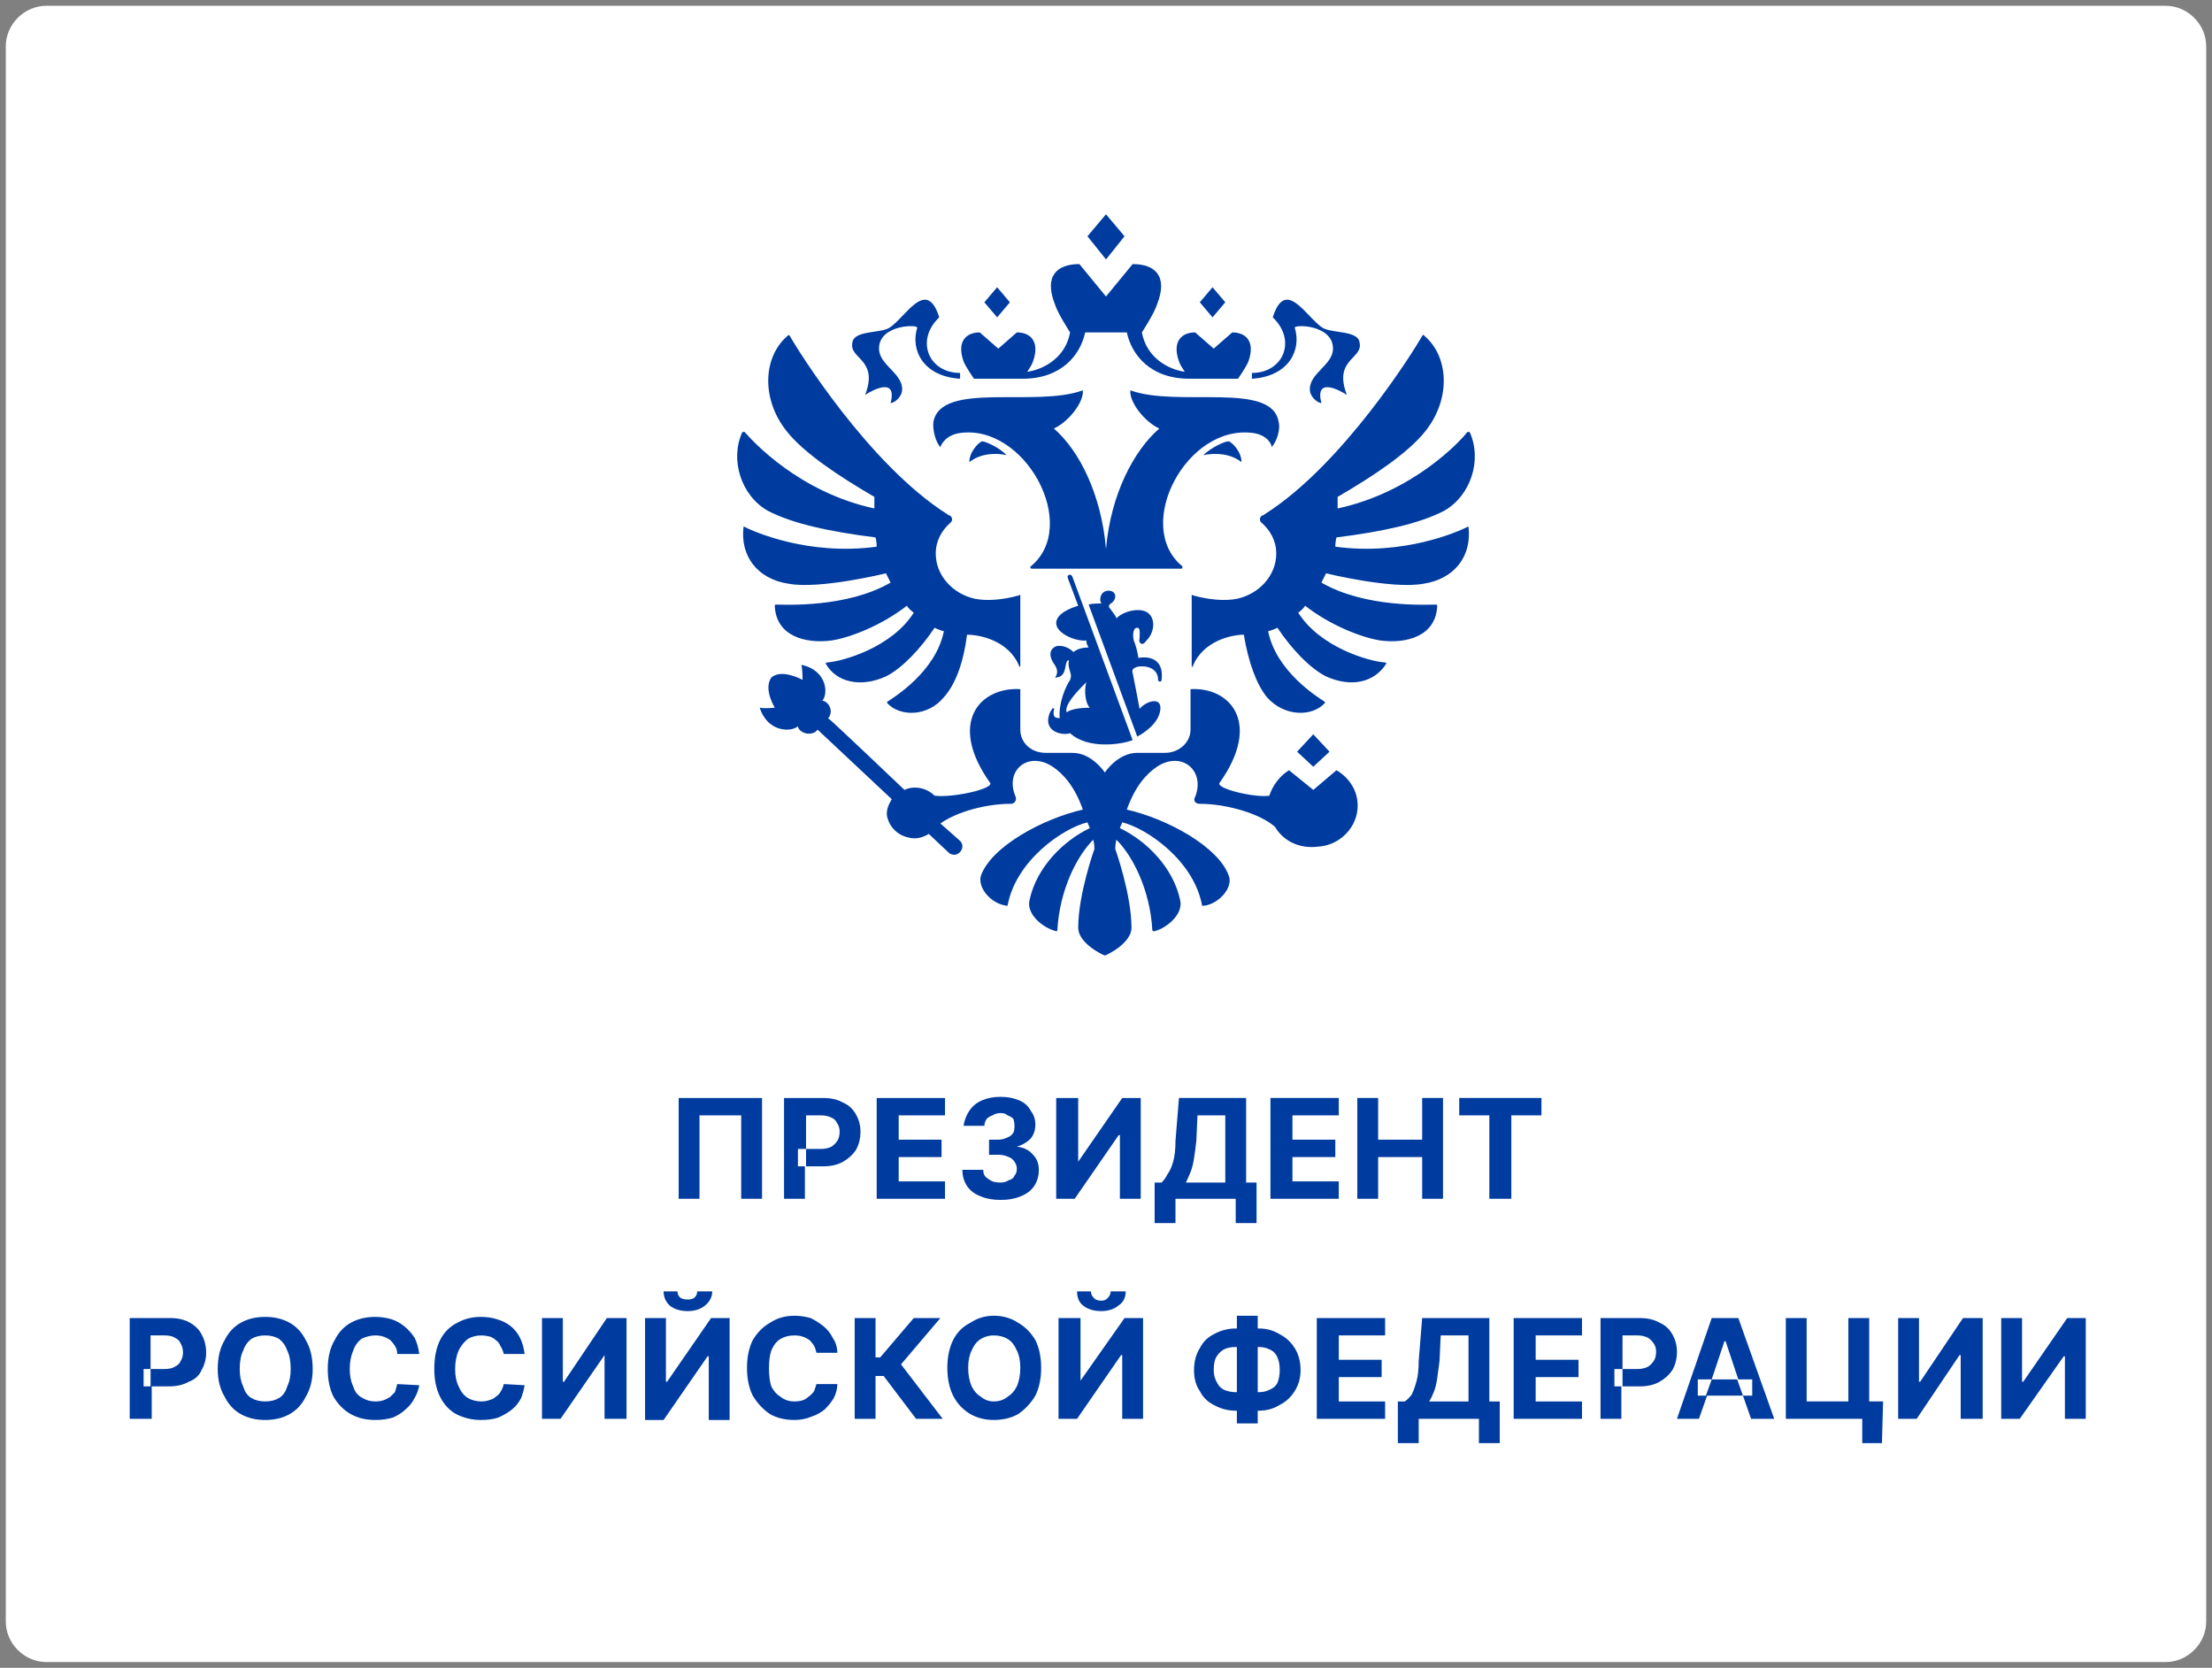
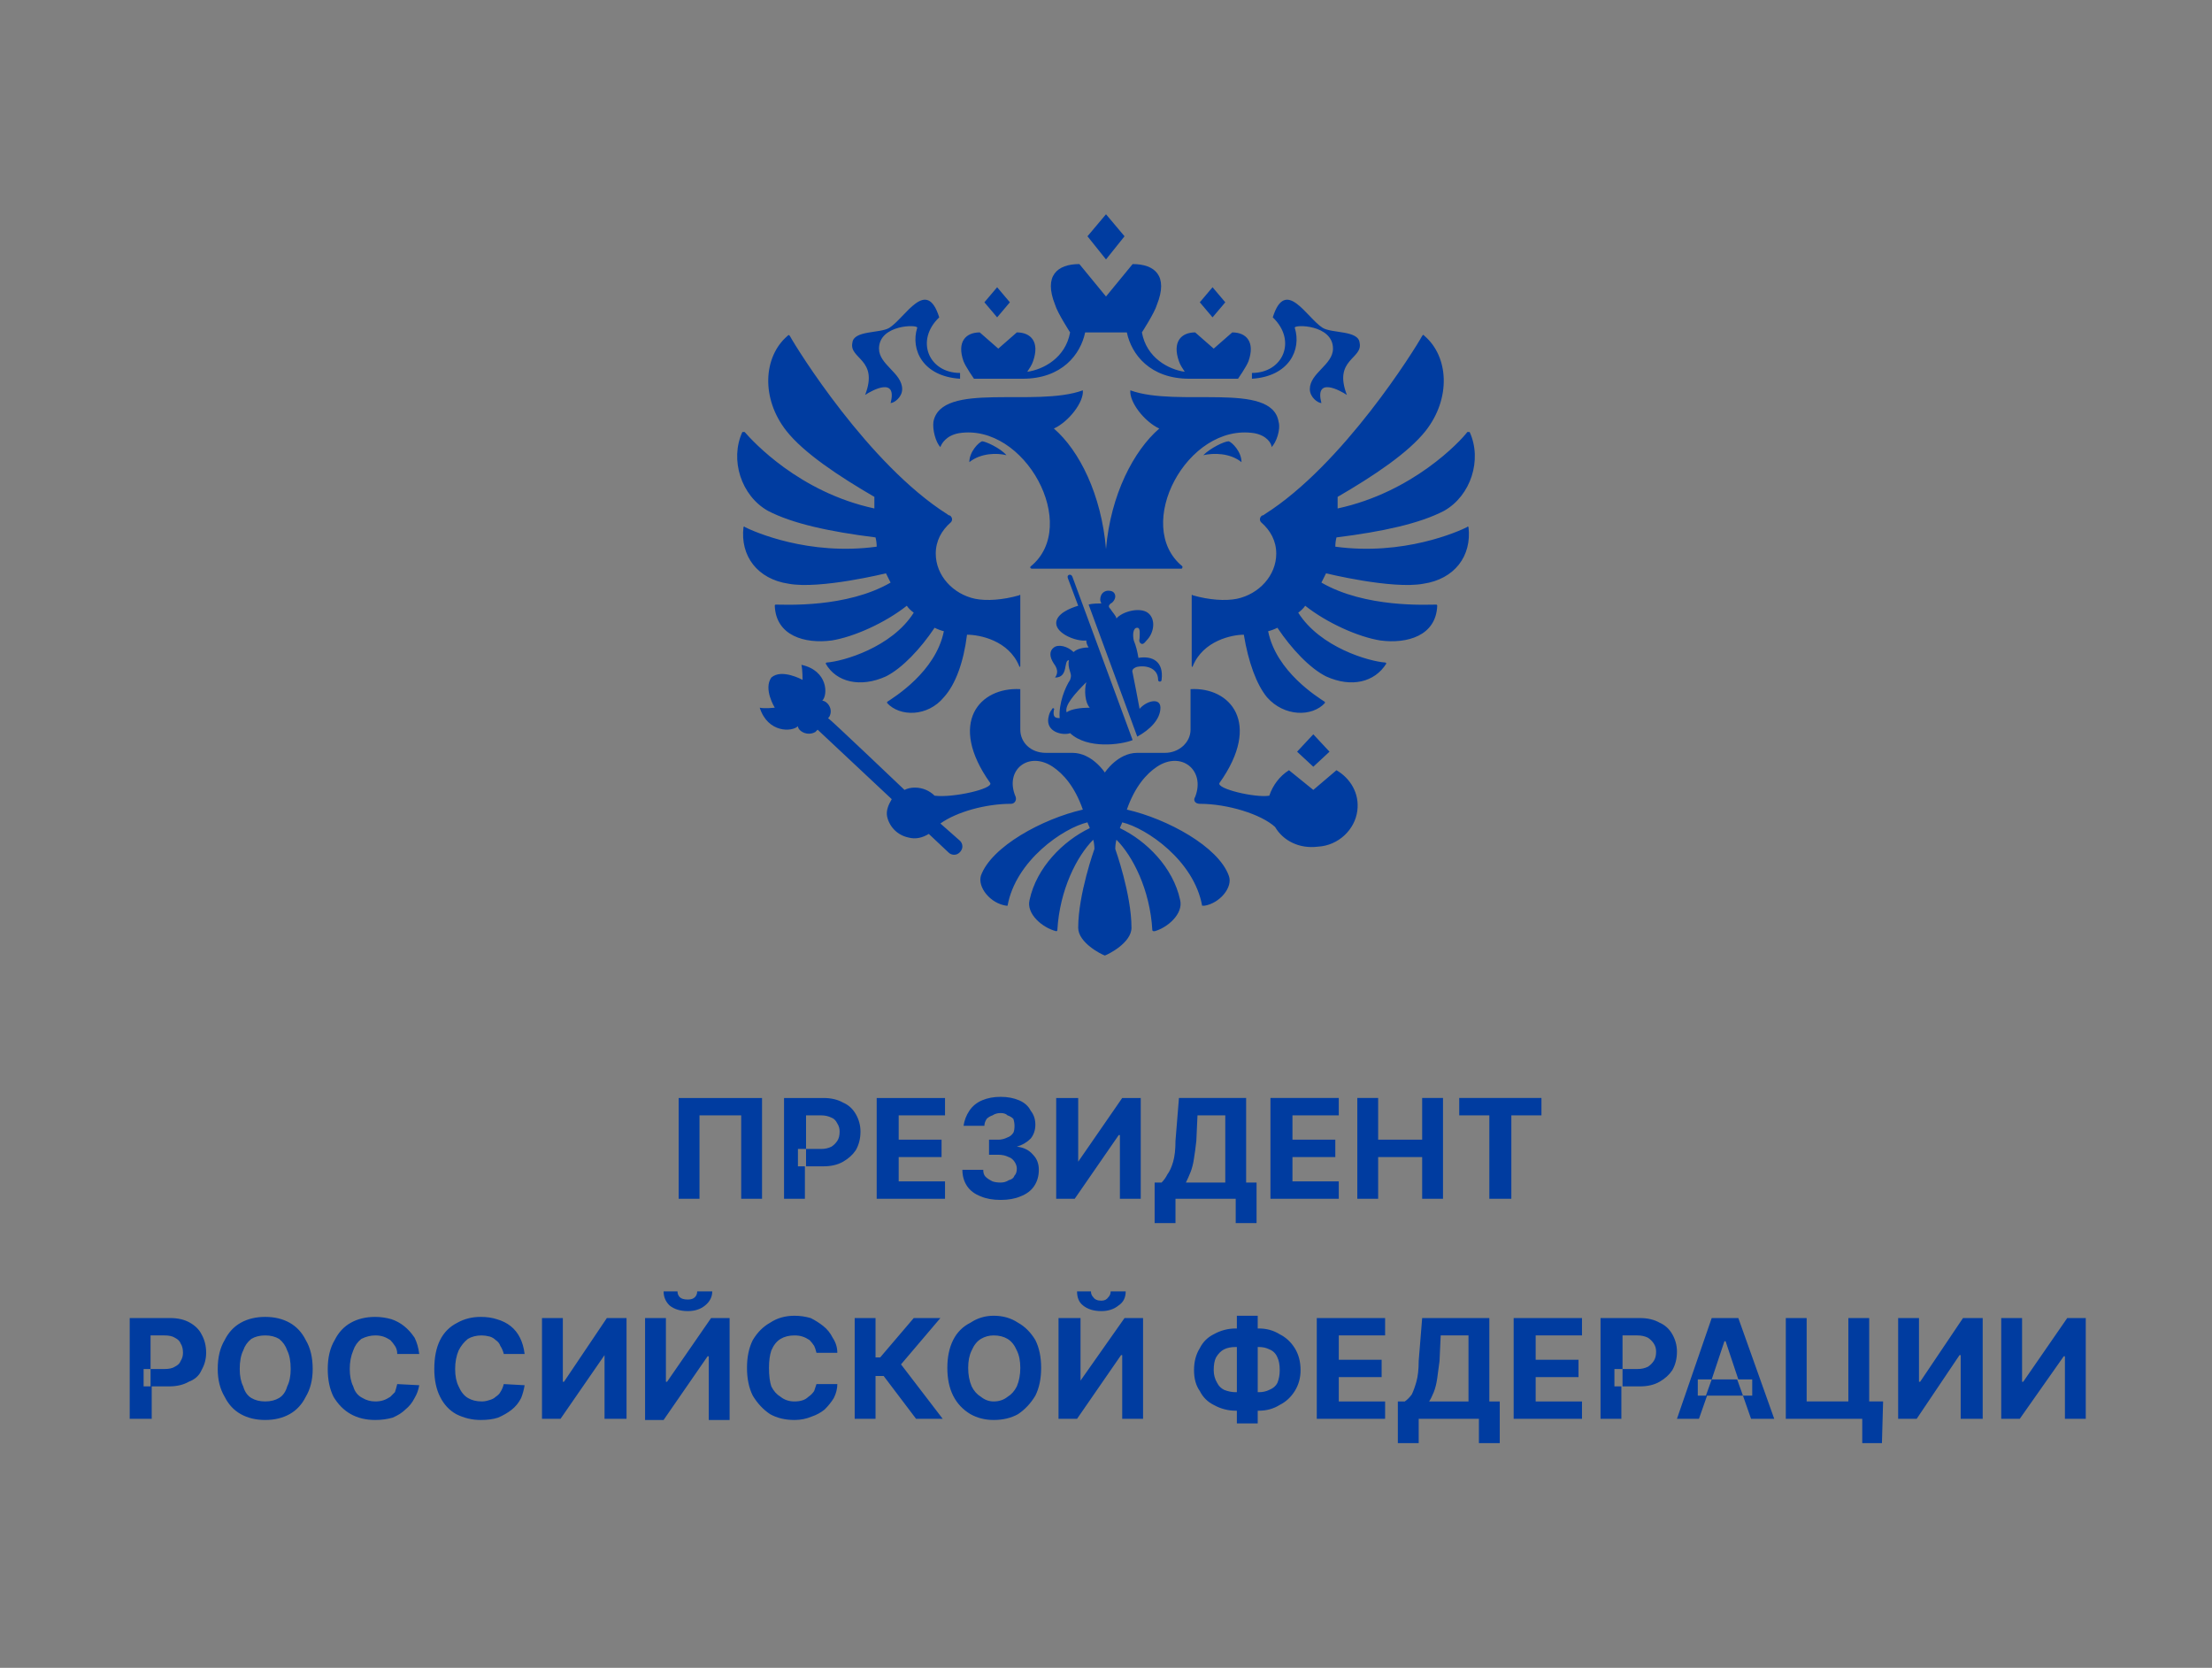
<svg xmlns="http://www.w3.org/2000/svg" version="1.2" viewBox="0 0 191 144" width="191" height="144">
  <rect x="0" y="0" width="191" height="144" fill="#808080" stroke="none" />
  <title>1-svg</title>
  <style>
		.s0 { fill: #ffffff } 
		.s1 { fill: #003ca0 } 
	</style>
-   <path id="Layer" class="s0" d="m0.5 4c0-1.9 1.6-3.5 3.5-3.5h183c1.9 0 3.5 1.6 3.5 3.5v136c0 1.9-1.6 3.5-3.5 3.5h-183c-1.9 0-3.5-1.6-3.5-3.5z" />
  <path id="Layer" fill-rule="evenodd" class="s1" d="m110.4 36.4c0.2 0.7-0.2 1.8-0.6 2.2 0-0.3-0.4-1-1.5-1.2-5.8-0.9-10.5 8-6.2 11.5 0 0.1 0 0.2-0.1 0.2h-12.9c-0.1 0-0.2-0.1-0.1-0.2 4.3-3.5-0.5-12.4-6.2-11.5-1.1 0.2-1.5 0.9-1.6 1.2-0.4-0.4-0.7-1.5-0.6-2.2 0.7-3.5 8.8-1.2 12.9-2.7 0.1 1-1.2 2.7-2.5 3.3 2.2 1.9 4.1 5.7 4.5 10.4 0.4-4.7 2.4-8.5 4.6-10.4-1.3-0.6-2.6-2.3-2.5-3.3 4.1 1.5 12.2-0.8 12.8 2.7zm16.3 9.1c0-0.1 0.1 0 0.1 0 0.3 2.5-1.2 4.5-3.9 4.9-2.7 0.5-8.4-0.9-8.4-0.9q-0.2 0.4-0.4 0.8c3.8 2.2 9.1 1.9 9.9 1.9q0.1 0 0.1 0.1c-0.1 2.6-2.6 3.3-4.9 3-1.9-0.3-4.6-1.5-6.5-3q-0.2 0.3-0.6 0.6c1.9 3 6.1 4.2 7.5 4.3 0.1 0 0.1 0.1 0.1 0.1-1 1.6-3 2.1-5.2 1.1-1.4-0.7-3-2.4-4.2-4.2q-0.4 0.2-0.8 0.3c0.7 3.5 4.3 5.7 4.9 6.1q0 0 0 0 0 0.1 0 0.1c-1.1 1.2-3.5 1.2-5-0.5-0.9-1.1-1.6-3-2-5.4-1 0-3.5 0.5-4.4 2.7 0 0.1-0.1 0.1-0.1 0v-6.1c0 0 0-0.1 0.1 0 1.4 0.4 2.8 0.5 3.8 0.3 1.9-0.4 3.4-2 3.4-3.9 0-1.1-0.5-2-1.3-2.7-0.2-0.2-0.1-0.5 0.1-0.6q0.1 0 0.2-0.1c6.8-4.3 13-14.3 13.6-15.4q0.1-0.1 0.1-0.1 0 0 0.1 0.1c2.1 1.8 2.3 5.4 0.1 8.2-1.5 1.9-4.5 3.9-7.6 5.7q0 0.5 0 1c6.5-1.4 10.6-5.8 11.2-6.6 0 0 0.1 0 0.2 0 1.1 2.4 0.1 5.5-2.2 6.8-2.1 1.1-5.3 1.8-9.3 2.3q-0.1 0.4-0.1 0.8c5.9 0.8 10.6-1.3 11.4-1.7zm-18.6-12.8c0 0 0-0.5 0-0.5 2.7 0 3.9-2.8 1.8-4.8 1.1-3.5 2.9 0 4.3 0.9 0.8 0.5 3.1 0.2 3.2 1.3 0.3 1.4-2.3 1.4-1.1 4.5-0.6-0.4-2.8-1.6-2.2 0.7-0.3 0-1-0.5-1-1.2 0-1.4 2-2.1 2-3.5 0-2.1-3.4-2.1-3.3-1.8 0.6 1.9-0.5 4.2-3.7 4.4zm-33.4 1.4c1.2-3.1-1.4-3.1-1.1-4.5 0.1-1.1 2.4-0.8 3.2-1.3 1.4-0.9 3.2-4.4 4.3-0.9-2.1 2-0.9 4.8 1.8 4.8 0 0 0 0.5 0 0.5-3.2-0.2-4.3-2.5-3.7-4.4 0.1-0.3-3.3-0.3-3.3 1.8 0 1.4 2 2.1 2 3.5 0 0.7-0.7 1.2-1 1.2 0.6-2.3-1.6-1.1-2.2-0.7zm1.8 15.4c0 0-5.7 1.4-8.4 0.9-2.7-0.4-4.2-2.4-3.9-4.9 0 0 0.1-0.1 0.1 0 0.8 0.4 5.5 2.5 11.4 1.7q0-0.4-0.1-0.8c-4-0.5-7.2-1.2-9.3-2.3-2.3-1.3-3.3-4.4-2.2-6.8 0.1 0 0.2 0 0.2 0 0.7 0.8 4.7 5.2 11.2 6.6q0-0.5 0-1c-3.1-1.8-6.1-3.8-7.6-5.7-2.2-2.8-2-6.4 0.1-8.2 0.1-0.1 0.1-0.1 0.2 0 0.6 1.1 6.8 11.1 13.6 15.4q0.1 0.1 0.2 0.1c0.2 0.1 0.3 0.4 0.1 0.6-0.8 0.7-1.3 1.6-1.3 2.7 0 1.9 1.5 3.5 3.4 3.9 1 0.2 2.4 0.1 3.8-0.3 0.1-0.1 0.1 0 0.1 0v6.1c0 0.1-0.1 0.1-0.1 0-0.9-2.2-3.4-2.7-4.5-2.7-0.3 2.4-1 4.3-2 5.4-1.4 1.7-3.8 1.7-4.9 0.5q0 0 0-0.1 0 0 0 0c0.6-0.4 4.2-2.6 4.9-6.1q-0.4-0.1-0.8-0.3c-1.2 1.8-2.8 3.5-4.2 4.2-2.2 1-4.3 0.5-5.2-1.1 0 0 0-0.1 0.1-0.1 1.4-0.1 5.6-1.3 7.5-4.3q-0.4-0.3-0.6-0.6c-1.9 1.5-4.6 2.7-6.5 3-2.3 0.3-4.8-0.4-4.9-3q0-0.1 0.1-0.1c0.8 0 6.1 0.3 9.9-1.9q-0.2-0.4-0.4-0.8zm20.6-29.1l-1.6 2-1.6-2 1.6-1.9 1.6 1.9zm-13 12.3q0 0 0 0zm0 0c0 0-0.7-1-0.9-1.5-0.6-1.7 0.2-2.5 1.4-2.5l1.6 1.4 1.6-1.4c1.2 0 2 0.8 1.4 2.5-0.1 0.3-0.3 0.6-0.5 0.9 1.4-0.2 3.3-1.2 3.7-3.4 0 0-1.1-1.7-1.3-2.4-1-2.5 0.2-3.5 2.1-3.5l2.3 2.8 2.3-2.8c1.9 0 3.1 1 2.1 3.5-0.2 0.7-1.3 2.4-1.3 2.4 0.4 2.2 2.3 3.2 3.7 3.4-0.2-0.3-0.4-0.6-0.5-0.9-0.6-1.7 0.2-2.5 1.4-2.5l1.6 1.4 1.6-1.4c1.2 0 2 0.8 1.4 2.5-0.2 0.5-0.9 1.5-0.9 1.5h-4.2c-3.4 0-5-2.1-5.4-4h-3.6c-0.4 1.9-2 4-5.4 4zm29.3 35.5l2-1.7c1.2 0.7 2 2 1.8 3.5-0.2 1.6-1.6 3-3.4 3.1-1.6 0.2-3-0.5-3.7-1.7-1.2-1.1-4.1-2-6.5-2-0.4 0-0.6-0.3-0.4-0.6 0.9-2.3-1.2-4-3.3-2.6-0.9 0.6-1.9 1.7-2.6 3.7 3.5 0.8 7.9 3.2 8.8 5.7 0.4 1-0.8 2.4-2.1 2.6q-0.1 0-0.1 0-0.1 0-0.1 0c-0.7-3.9-4.8-6.7-6.9-7.2-0.1 0.3-0.1 0.2-0.2 0.5 2.3 1.1 4.6 3.4 5.2 6.2 0.3 1.2-1.1 2.4-2.2 2.7-0.1 0-0.2 0-0.2-0.1-0.2-3.5-1.7-6.4-3.1-7.8q-0.1 0.4-0.1 0.8c0 0 1.4 3.9 1.4 6.8 0 1.3-2 2.3-2.3 2.4-0.3-0.1-2.3-1.1-2.3-2.4 0-2.9 1.4-6.8 1.4-6.8q0-0.4-0.1-0.8c-1.4 1.4-2.9 4.3-3.1 7.8 0 0.1-0.1 0.1-0.1 0.1-1.2-0.3-2.6-1.5-2.3-2.7 0.6-2.8 2.9-5.1 5.2-6.2-0.1-0.3-0.1-0.2-0.2-0.5-2.1 0.5-6.2 3.3-6.9 7.2q0 0-0.1 0 0 0 0 0c-1.4-0.2-2.5-1.6-2.2-2.6 0.9-2.5 5.3-4.9 8.8-5.7-0.7-2-1.7-3.1-2.6-3.7-2.1-1.4-4.2 0.3-3.2 2.6 0.1 0.3-0.1 0.6-0.4 0.6-2.2 0-4.7 0.7-6.1 1.7 0 0 1.7 1.5 1.7 1.5q0.2 0.2 0.2 0.5c0 0.3-0.3 0.7-0.7 0.7q-0.3 0-0.5-0.2l-1.7-1.6c-0.5 0.3-1.1 0.5-1.8 0.3-0.9-0.2-1.6-0.9-1.8-1.8-0.1-0.5 0.1-1 0.4-1.5 0 0-6.3-5.9-6.4-6l-0.2 0.2c-0.7 0.4-1.5-0.1-1.5-0.5-0.5 0.5-2.6 0.6-3.3-1.6 0.4 0.1 1.3 0 1.3 0 0 0-1-1.6-0.3-2.6 0.9-0.8 2.7 0.2 2.7 0.2 0 0 0-0.9-0.1-1.3 2.3 0.5 2.3 2.6 1.8 3.1 0.4 0 1 0.7 0.6 1.4l-0.1 0.1c0.2 0.1 6.6 6.2 6.6 6.2q0.4-0.2 0.9-0.2c0.7 0 1.3 0.3 1.7 0.7 1.6 0.2 5.1-0.6 4.8-1.1-3.7-5.2-0.9-8.3 2.6-8.1v3.5c0 1.1 0.9 2 2.2 2h2.3c1.7 0 2.8 1.7 2.8 1.7 0 0 1.1-1.7 2.8-1.7h2.4c1.2 0 2.2-0.9 2.2-2v-3.5c3.4-0.2 6.2 2.9 2.5 8.1-0.3 0.5 3.1 1.3 4.3 1.1 0.3-0.9 0.9-1.7 1.7-2.2l2.1 1.7zm-26.2-42.1l-1.1 1.3-1.1-1.3 1.1-1.3 1.1 1.3zm18.6 0zm0 0l-1.1 1.3-1.1-1.3 1.1-1.3zm1.4 13.8c-1-0.8-2.4-0.8-3.3-0.6 0.6-0.6 1.8-1.2 2.2-1.2 0.3 0.1 1.1 0.9 1.1 1.8zm-23.5 0c0-0.9 0.8-1.7 1.1-1.8 0.3 0 1.6 0.6 2.1 1.2-0.8-0.2-2.2-0.2-3.2 0.6zm31.1 25zm0 0l-1.4 1.3-1.4-1.3 1.4-1.5zm-16.7-7.3c-0.2 0.1-0.4 0.2-0.3 0.5 0.2 1 0.4 2 0.6 3.1 0.6-0.7 1.8-1 1.8-0.1 0 1-0.9 1.9-2 2.5l-4.2-11.4c0.3-0.1 0.9-0.1 1.1-0.1q-0.1-0.2-0.1-0.3c0-0.6 0.4-0.8 0.7-0.8 0.5 0 0.6 0.3 0.6 0.5 0 0.3-0.3 0.6-0.4 0.6-0.2 0.2-0.2 0.3 0 0.5 0.1 0.2 0.5 0.6 0.5 0.8 0.5-0.6 2-1 2.7-0.5 0.7 0.5 0.6 1.7-0.1 2.4-0.1 0.1-0.2 0.3-0.4 0.3q-0.3-0.1-0.2-0.5c0-0.3 0.1-0.9-0.2-0.9-0.4 0-0.4 0.7-0.3 1.1 0.2 0.5 0.3 0.9 0.4 1.5 1.2-0.2 2.2 0.3 2 1.9 0 0.2-0.3 0.2-0.3 0 0-1.1-1.2-1.3-1.9-1.1zm-5.9-7.7c-0.1-0.3 0.3-0.4 0.4-0.1l5.2 14.1c-1 0.4-3.9 0.8-5.4-0.6-0.5 0.2-1.9 0-1.9-1.1 0-0.2 0.1-0.7 0.3-0.9 0.1-0.3 0.3-0.1 0.2 0-0.1 0.6 0.1 0.7 0.5 0.7-0.1-1.3 0.5-2.7 0.9-3.3 0.1-0.3 0.1-0.4 0-0.7q-0.2-0.6-0.1-1c-0.5 0 0 1.5-1.2 1.5 0.3-0.4 0.2-0.8-0.1-1.2-0.4-0.6-0.4-1.1 0-1.4 0.4-0.3 1.2-0.1 1.7 0.4 0.3-0.3 0.9-0.4 1.3-0.4q-0.2-0.3-0.2-0.6c-0.9 0.1-2.6-0.6-2.6-1.5 0-0.8 1.2-1.3 1.9-1.5l-0.9-2.4zm-0.1 11.6c0.4-0.3 1.3-0.4 2-0.4-0.4-0.4-0.5-1.5-0.3-2.2-1 1-1.9 2-1.7 2.6z" />
  <path id="Layer" fill-rule="evenodd" class="s1" d="m65.8 94.8v8.7h-1.8v-7.2h-3.6v7.2h-1.8v-8.7zm1.9 8.7v-8.7h3.4q1 0 1.7 0.4 0.7 0.3 1.1 1 0.4 0.7 0.4 1.5 0 0.9-0.4 1.6-0.4 0.6-1.1 1-0.7 0.4-1.7 0.4h-1.6v2.8zm1.9-2.8v-1.5h-0.7v1.5zm1.3-1.5q0.5 0 0.9-0.2 0.3-0.2 0.5-0.5 0.2-0.3 0.2-0.8 0-0.4-0.2-0.7-0.2-0.4-0.5-0.5-0.4-0.2-0.9-0.2h-1.3v2.9zm4.8 4.3v-8.7h5.9v1.5h-4v2.1h3.7v1.5h-3.7v2.1h4v1.5zm10.7 0.1q-1 0-1.7-0.3-0.8-0.3-1.2-0.9-0.4-0.6-0.4-1.4h1.8q0 0.4 0.2 0.6 0.2 0.2 0.6 0.4 0.3 0.1 0.7 0.1 0.4 0 0.7-0.2 0.4-0.1 0.5-0.4 0.2-0.2 0.2-0.6 0-0.3-0.2-0.6-0.2-0.3-0.5-0.4-0.4-0.2-0.9-0.2h-0.8v-1.3h0.8q0.4 0 0.8-0.2 0.3-0.1 0.5-0.4 0.1-0.2 0.1-0.6 0-0.3-0.1-0.6-0.2-0.2-0.5-0.3-0.2-0.2-0.6-0.2-0.4 0-0.7 0.2-0.3 0.1-0.5 0.3-0.2 0.3-0.2 0.6h-1.8q0.1-0.7 0.5-1.3 0.4-0.6 1.1-0.9 0.7-0.3 1.6-0.3 0.9 0 1.6 0.3 0.7 0.3 1 0.9 0.4 0.5 0.4 1.2 0 0.7-0.4 1.2-0.5 0.5-1.2 0.7 0.9 0.1 1.4 0.7 0.5 0.5 0.5 1.3 0 0.8-0.4 1.4-0.4 0.6-1.2 0.9-0.7 0.3-1.7 0.3zm4.8-8.8h1.9v5.5l3.8-5.5h1.6v8.7h-1.8v-5.5h-0.1l-3.8 5.5h-1.6zm8.5 10.8v-3.5h0.6q0.3-0.3 0.5-0.7 0.3-0.4 0.5-1.1 0.2-0.7 0.2-1.8l0.3-3.7h5.8v7.3h0.9v3.5h-1.8v-2.1h-5.2v2.1zm2.7-3.5h3.4v-5.8h-2.4l-0.1 2.2q-0.1 0.9-0.2 1.5-0.1 0.7-0.3 1.2-0.2 0.5-0.4 0.9zm7.3 1.4v-8.7h5.9v1.5h-4v2.1h3.7v1.5h-3.7v2.1h4v1.5zm7.5 0v-8.7h1.8v3.6h3.8v-3.6h1.8v8.7h-1.8v-3.6h-3.8v3.6zm8.8-7.2v-1.5h7.1v1.5h-2.6v7.2h-1.9v-7.2zm-114.8 26.2v-8.7h3.5q1 0 1.7 0.4 0.7 0.4 1 1 0.4 0.7 0.4 1.6 0 0.8-0.4 1.5-0.3 0.7-1.1 1-0.7 0.4-1.7 0.4h-1.5v2.8zm1.8-2.8v-1.5h-0.6v1.5zm1.2-1.5q0.6 0 0.9-0.2 0.4-0.2 0.5-0.5 0.2-0.3 0.2-0.7 0-0.5-0.2-0.8-0.1-0.3-0.5-0.5-0.3-0.2-0.9-0.2h-1.2v2.9zm12.8 0q0 1.4-0.6 2.4-0.5 1-1.4 1.5-0.9 0.5-2.1 0.5-1.2 0-2.1-0.5-0.9-0.5-1.4-1.5-0.6-1-0.6-2.4 0-1.5 0.6-2.5 0.5-1 1.4-1.5 0.9-0.5 2.1-0.5 1.2 0 2.1 0.5 0.9 0.5 1.4 1.5 0.6 1 0.6 2.5zm-1.9 0q0-1-0.3-1.6-0.2-0.6-0.7-1-0.5-0.3-1.2-0.3-0.7 0-1.2 0.3-0.5 0.4-0.7 1-0.3 0.6-0.3 1.6 0 0.9 0.3 1.5 0.2 0.7 0.7 1 0.5 0.3 1.2 0.3 0.7 0 1.2-0.3 0.5-0.3 0.7-1 0.3-0.6 0.3-1.5zm11.1-1.3h-1.9q0-0.4-0.2-0.7-0.2-0.3-0.4-0.5-0.3-0.2-0.6-0.3-0.3-0.1-0.7-0.1-0.6 0-1.2 0.3-0.5 0.4-0.7 1-0.3 0.7-0.3 1.6 0 0.9 0.3 1.5 0.2 0.7 0.8 1 0.5 0.3 1.1 0.3 0.4 0 0.7-0.1 0.3-0.1 0.6-0.3 0.2-0.2 0.4-0.4 0.1-0.3 0.2-0.7l1.9 0.1q-0.1 0.6-0.4 1.1-0.3 0.6-0.8 1-0.4 0.4-1.1 0.7-0.7 0.2-1.5 0.2-1.2 0-2.1-0.5-0.9-0.5-1.5-1.5-0.5-1-0.5-2.4 0-1.5 0.6-2.5 0.5-1 1.4-1.5 0.9-0.5 2.1-0.5 0.7 0 1.4 0.2 0.6 0.2 1.1 0.6 0.5 0.4 0.9 1 0.3 0.6 0.4 1.4zm9.1 0h-1.8q-0.1-0.4-0.3-0.7-0.1-0.3-0.4-0.5-0.2-0.2-0.5-0.3-0.4-0.1-0.7-0.1-0.7 0-1.2 0.3-0.5 0.4-0.8 1-0.3 0.7-0.3 1.6 0 0.9 0.3 1.5 0.3 0.7 0.8 1 0.5 0.3 1.2 0.3 0.3 0 0.6-0.1 0.4-0.1 0.6-0.3 0.3-0.2 0.4-0.4 0.2-0.3 0.3-0.7l1.8 0.1q-0.1 0.6-0.3 1.1-0.3 0.6-0.8 1-0.5 0.4-1.2 0.7-0.6 0.2-1.5 0.2-1.1 0-2.1-0.5-0.9-0.5-1.4-1.5-0.5-1-0.5-2.4 0-1.5 0.5-2.5 0.5-1 1.5-1.5 0.9-0.5 2-0.5 0.8 0 1.4 0.2 0.7 0.2 1.2 0.6 0.5 0.4 0.8 1 0.3 0.6 0.4 1.4zm1.5-3.1h1.8v5.5h0.1l3.7-5.5h1.7v8.7h-1.9v-5.5l-3.8 5.5h-1.6zm8.9 0h1.8v5.5h0.1l3.8-5.5h1.6v8.8h-1.8v-5.5h-0.1l-3.8 5.5h-1.6zm4.5-2.3h1.3q0 0.7-0.6 1.2-0.6 0.5-1.5 0.5-1 0-1.6-0.5-0.5-0.5-0.5-1.2h1.2q0 0.3 0.2 0.5 0.2 0.2 0.7 0.2 0.4 0 0.6-0.2 0.2-0.2 0.2-0.5zm12.1 5.3h-1.8q-0.1-0.4-0.2-0.6-0.2-0.3-0.4-0.5-0.3-0.2-0.6-0.3-0.3-0.1-0.7-0.1-0.7 0-1.2 0.3-0.5 0.3-0.8 1-0.2 0.6-0.2 1.5 0 1 0.2 1.6 0.3 0.6 0.8 0.9 0.5 0.4 1.2 0.4 0.4 0 0.7-0.1 0.3-0.1 0.5-0.3 0.3-0.2 0.5-0.5 0.1-0.3 0.2-0.6h1.8q0 0.6-0.3 1.2-0.3 0.5-0.8 1-0.5 0.4-1.1 0.6-0.7 0.3-1.5 0.3-1.2 0-2.1-0.5-0.9-0.6-1.5-1.6-0.5-1-0.5-2.4 0-1.4 0.5-2.4 0.6-1 1.5-1.5 0.9-0.6 2.1-0.6 0.7 0 1.4 0.2 0.6 0.3 1.1 0.7 0.5 0.4 0.8 1 0.4 0.6 0.4 1.3zm6.8 5.7l-2.8-3.7h-0.7v3.7h-1.8v-8.7h1.8v3.4h0.4l2.9-3.4h2.3l-3.4 4 3.6 4.7zm10.8-4.4q0 1.4-0.5 2.4-0.6 1-1.5 1.6-0.9 0.5-2.1 0.5-1.1 0-2-0.5-1-0.6-1.5-1.6-0.5-1-0.5-2.4 0-1.4 0.5-2.4 0.5-1 1.5-1.5 0.9-0.6 2-0.6 1.2 0 2.1 0.6 0.9 0.5 1.5 1.5 0.5 1 0.5 2.4zm-1.8 0q0-0.9-0.3-1.5-0.3-0.7-0.8-1-0.5-0.3-1.2-0.3-0.6 0-1.1 0.3-0.5 0.3-0.8 1-0.3 0.6-0.3 1.5 0 0.9 0.3 1.6 0.3 0.6 0.8 0.9 0.5 0.4 1.1 0.4 0.7 0 1.2-0.4 0.5-0.3 0.8-0.9 0.3-0.7 0.3-1.6zm3.3-4.3h1.9v5.4l3.8-5.4h1.6v8.7h-1.8v-5.5h-0.1l-3.8 5.5h-1.6zm4.5-2.3h1.3q0 0.8-0.6 1.2-0.6 0.5-1.5 0.5-1 0-1.6-0.5-0.5-0.4-0.5-1.2h1.2q0 0.3 0.2 0.5 0.2 0.3 0.7 0.3 0.4 0 0.6-0.3 0.2-0.2 0.2-0.5zm10.8 3.2h0.1v-1.1h1.8v1.1h0.1q1 0 1.8 0.5 0.8 0.4 1.3 1.2 0.5 0.8 0.5 1.9 0 1-0.5 1.8-0.5 0.8-1.3 1.2-0.8 0.5-1.8 0.5h-0.1v1.1h-1.8v-1.1h-0.1q-1 0-1.9-0.5-0.8-0.4-1.2-1.2-0.5-0.7-0.5-1.8 0-1.1 0.5-1.9 0.4-0.8 1.2-1.2 0.9-0.5 1.9-0.5zm0 1.6q-0.6 0-1 0.2-0.4 0.2-0.7 0.7-0.2 0.4-0.2 1.1 0 0.6 0.3 1.1 0.2 0.4 0.6 0.6 0.5 0.2 1 0.2h0.1v-3.9zm2 3.9q0.5 0 0.9-0.2 0.5-0.2 0.7-0.6 0.2-0.5 0.2-1.1 0-0.7-0.2-1.1-0.2-0.5-0.7-0.7-0.4-0.2-0.9-0.2h-0.1v3.9zm5 2.3v-8.7h5.9v1.5h-4v2.1h3.7v1.5h-3.7v2.1h4v1.5zm7 2.1v-3.6h0.6q0.3-0.2 0.6-0.6 0.2-0.4 0.4-1.1 0.2-0.7 0.2-1.8l0.3-3.7h5.8v7.2h0.9v3.6h-1.8v-2.1h-5.2v2.1zm2.7-3.6h3.4v-5.7h-2.4l-0.1 2.2q-0.1 0.8-0.2 1.5-0.1 0.7-0.3 1.2-0.2 0.5-0.4 0.8zm7.3 1.5v-8.7h5.9v1.5h-4v2.1h3.7v1.5h-3.7v2.1h4v1.5zm7.5 0v-8.7h3.4q1 0 1.7 0.4 0.7 0.3 1.1 1 0.4 0.7 0.4 1.5 0 0.9-0.4 1.6-0.4 0.6-1.1 1-0.7 0.4-1.7 0.4h-1.6v2.8zm1.9-2.8v-1.5h-0.7v1.5zm1.3-1.5q0.5 0 0.9-0.2 0.3-0.2 0.5-0.5 0.2-0.3 0.2-0.8 0-0.4-0.2-0.7-0.2-0.3-0.5-0.5-0.4-0.2-0.9-0.2h-1.3v2.9zm5.3 4.3h-1.9l3-8.7h2.3l3.1 8.7h-2l-0.7-2h0.8v-1.4h-1.2l-1.1-3.3h-0.1l-1.1 3.3h-1.2v1.4h0.8zm0.6-2l0.5-1.4h2.2l0.5 1.4zm15.3 0.5l-0.1 3.6h-1.7v-2.1h-6.6v-8.7h1.8v7.2h3.6v-7.2h1.8v7.2zm1.3-7.2h1.8v5.5h0.1l3.7-5.5h1.7v8.7h-1.9v-5.5h-0.1l-3.7 5.5h-1.6zm8.9 0h1.8v5.5h0.1l3.8-5.5h1.6v8.7h-1.8v-5.4h-0.1l-3.8 5.4h-1.6z" />
</svg>